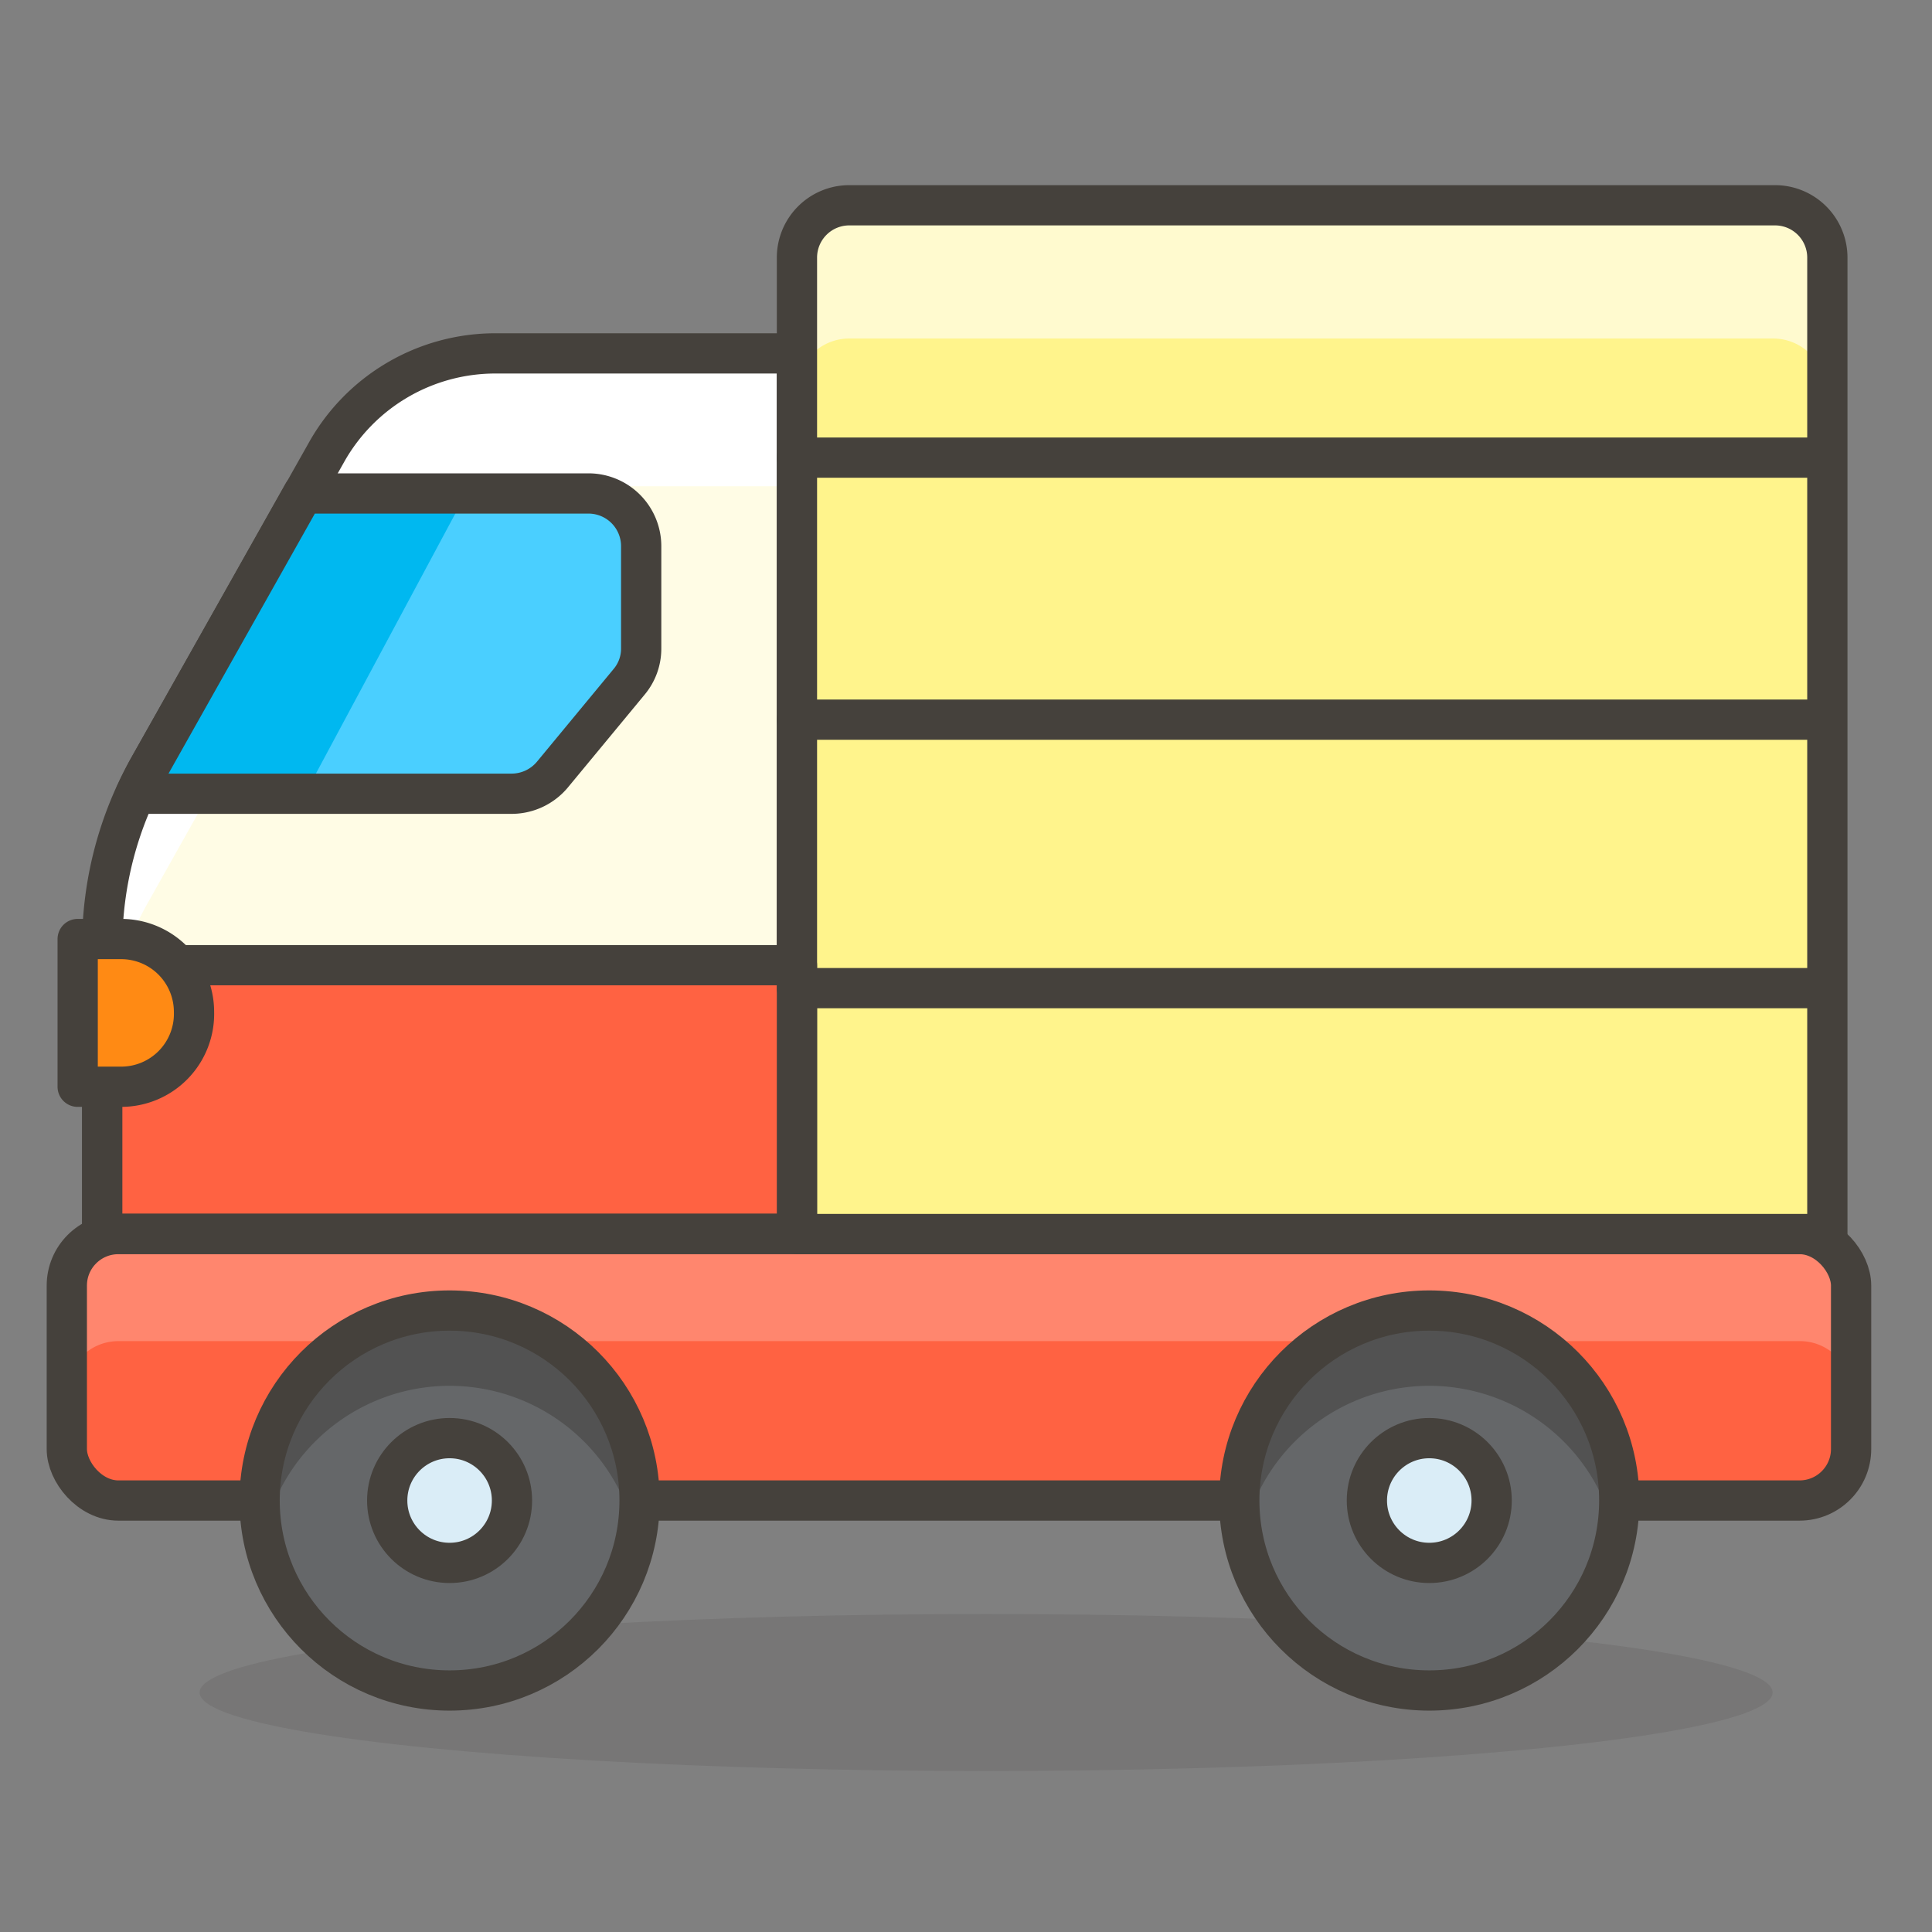
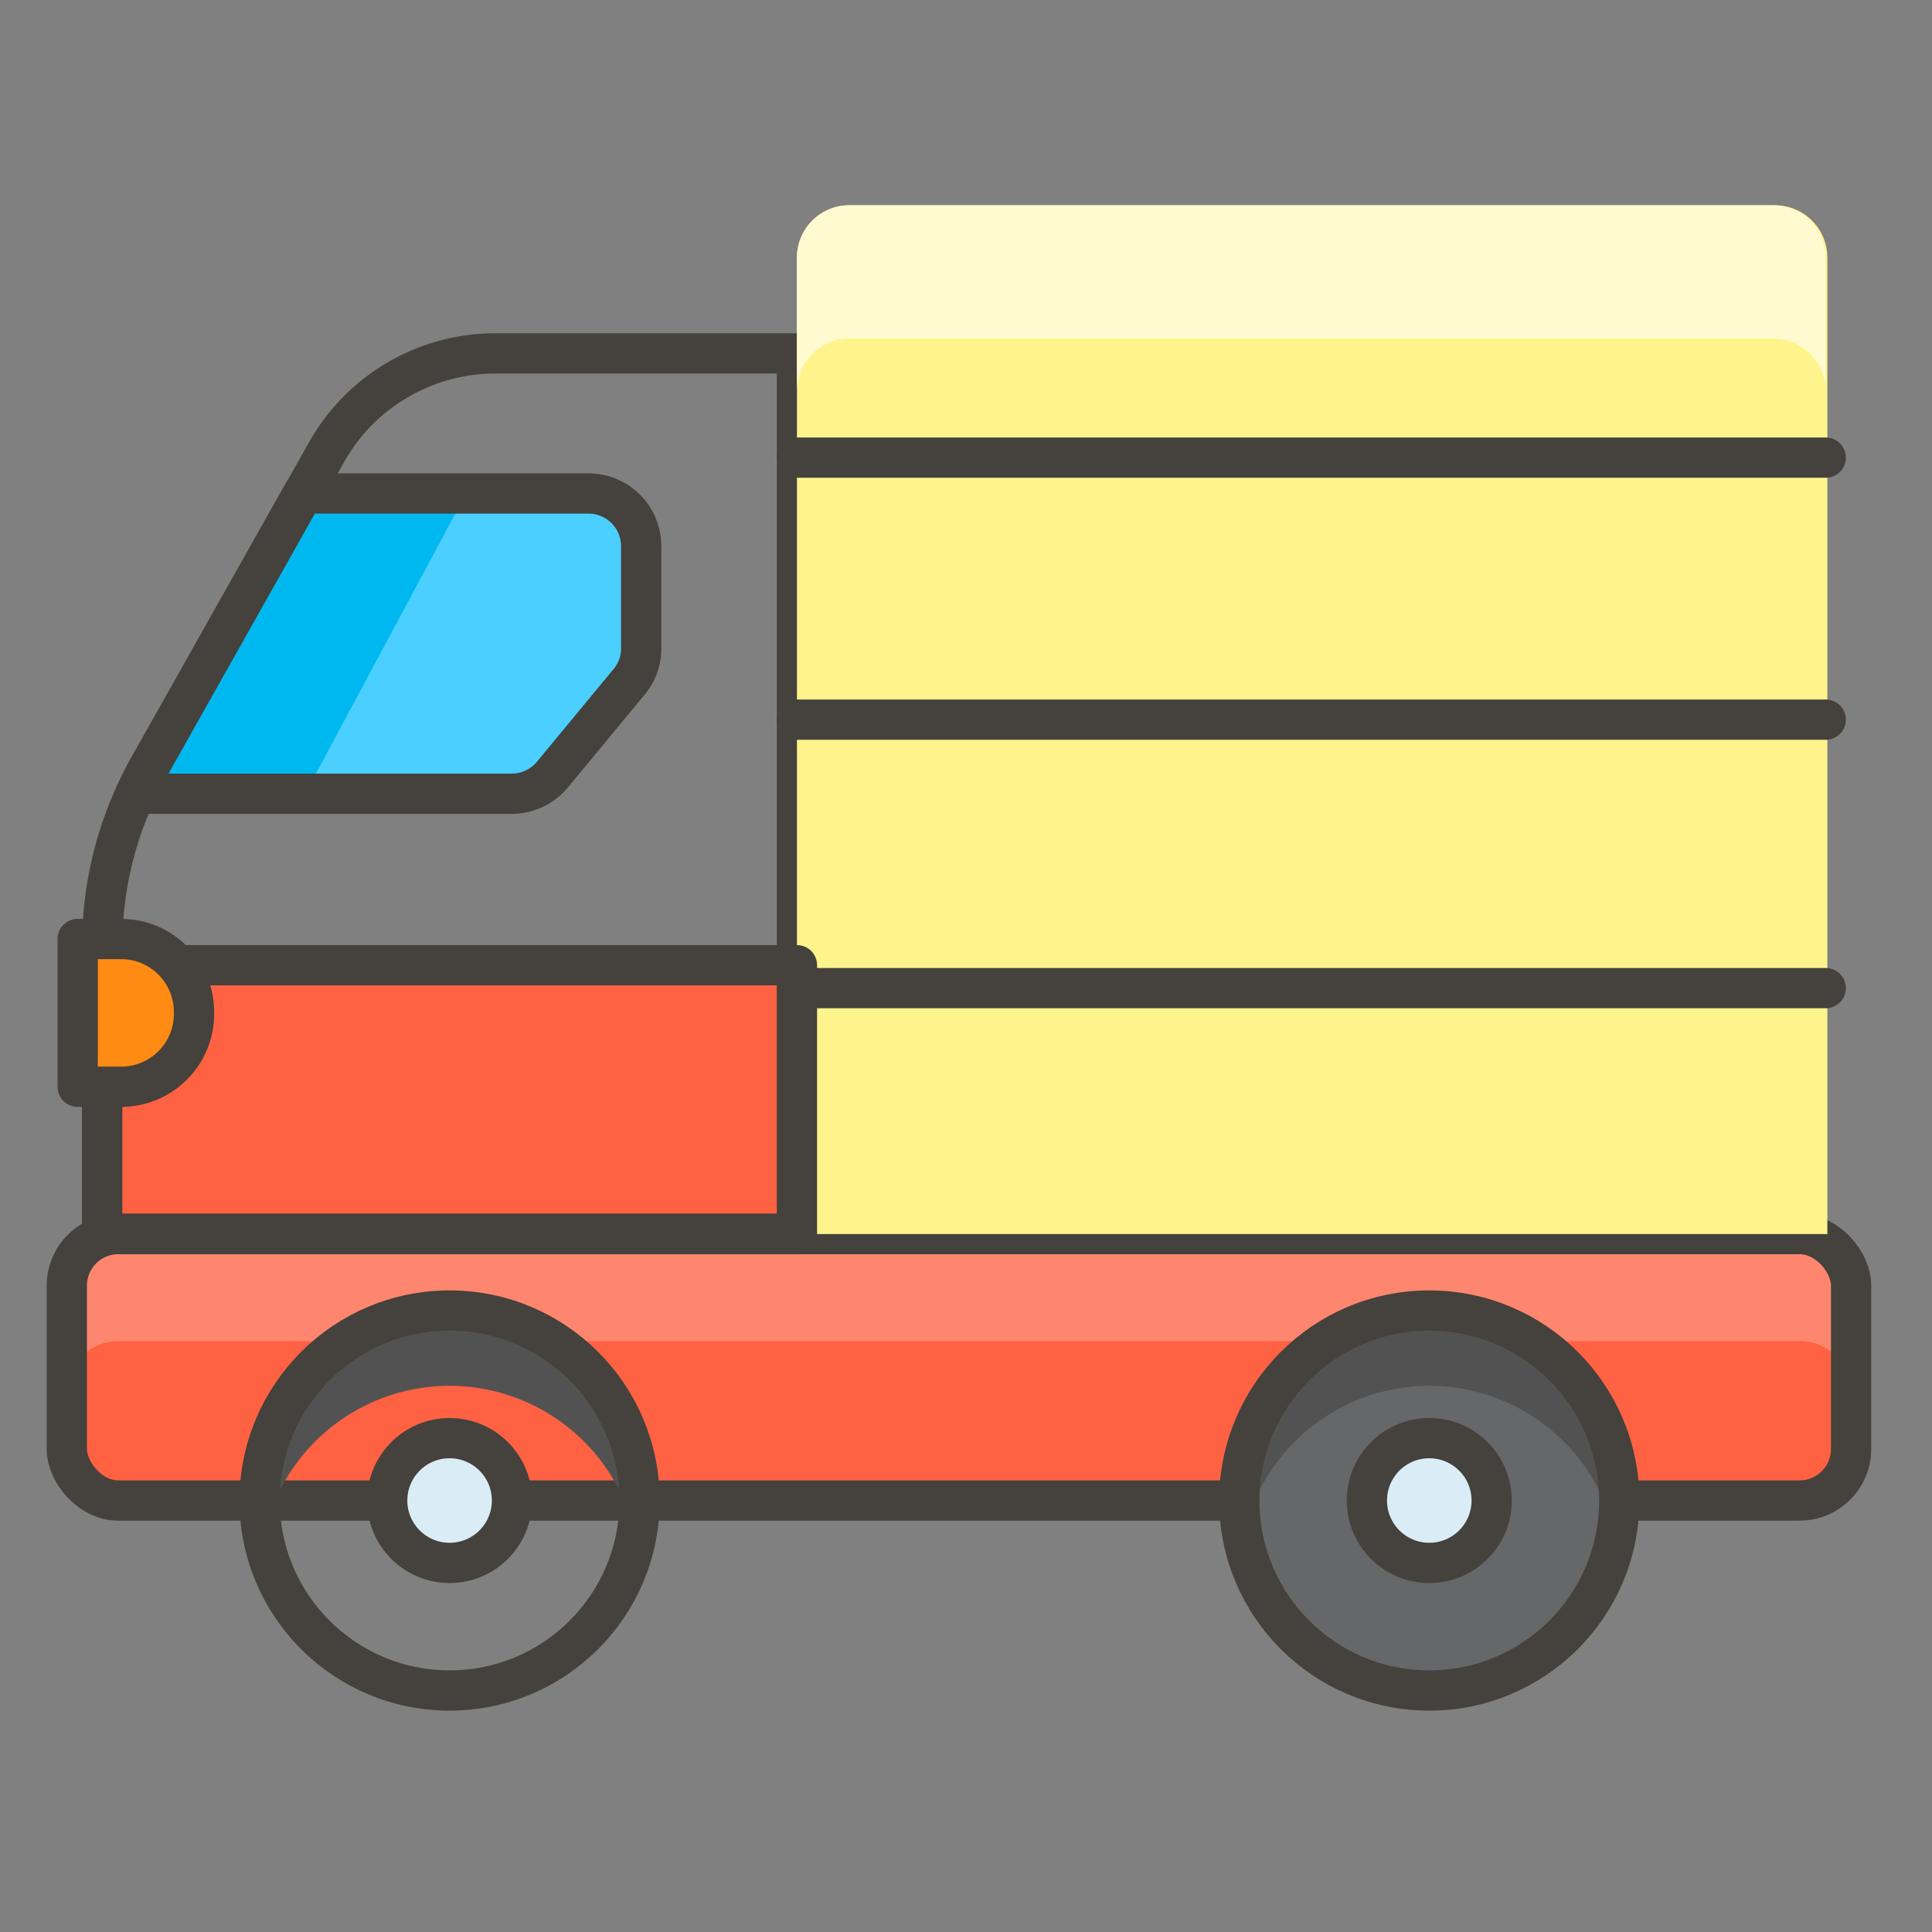
<svg xmlns="http://www.w3.org/2000/svg" id="Icons" viewBox="0 0 48 48">
  <rect x="0" y="0" width="48" height="48" fill="#808080" stroke="none" />
  <defs>
    <style>.cls-1{fill:#45413c;opacity:0.15;}.cls-2{fill:#fffce5;}.cls-3{fill:#fff;}.cls-4{fill:none;}.cls-11,.cls-14,.cls-15,.cls-4{stroke:#45413c;stroke-linecap:round;stroke-linejoin:round;}.cls-11,.cls-5{fill:#ff6242;}.cls-6{fill:#ff866e;}.cls-7{fill:#fff48c;}.cls-8{fill:#fffacf;}.cls-9{fill:#656769;}.cls-10{fill:#525252;}.cls-12{fill:#00b8f0;}.cls-13{fill:#4acfff;}.cls-14{fill:#ff8a14;}.cls-15{fill:#daedf7;}</style>
  </defs>
  <title>613-delivery-truck</title>
  <g id="_Group_" data-name="&lt;Group&gt;">
-     <ellipse id="_Ellipse_" data-name="&lt;Ellipse&gt;" class="cls-1" cx="24.5" cy="42.05" rx="19.54" ry="1.95" />
-     <path id="_Path_" data-name="&lt;Path&gt;" class="cls-2" d="M19.8,30.66H2.54V23.47A9,9,0,0,1,3.68,19.1l4.43-7.86a4.81,4.81,0,0,1,4.2-2.46H19.8Z" />
-     <path id="_Path_2" data-name="&lt;Path&gt;" class="cls-3" d="M12.31,8.78a4.81,4.81,0,0,0-4.2,2.46L3.69,19.1a8.94,8.94,0,0,0-1.15,4.37v3.29A8.88,8.88,0,0,1,3.69,22.4l4.42-7.87a4.82,4.82,0,0,1,4.2-2.45H19.8V8.78Z" />
    <path id="_Path_3" data-name="&lt;Path&gt;" class="cls-4" d="M19.8,30.66H2.54V23.47A9,9,0,0,1,3.68,19.1l4.43-7.86a4.81,4.81,0,0,1,4.2-2.46H19.8Z" />
    <rect id="_Rectangle_" data-name="&lt;Rectangle&gt;" class="cls-5" x="1.66" y="30.66" width="44.33" height="6.62" rx="1.28" ry="1.28" />
    <path id="_Path_4" data-name="&lt;Path&gt;" class="cls-6" d="M44.71,30.66H2.94a1.28,1.28,0,0,0-1.28,1.28V34.6a1.28,1.28,0,0,1,1.28-1.28H44.71A1.28,1.28,0,0,1,46,34.6V31.94A1.28,1.28,0,0,0,44.71,30.66Z" />
    <rect id="_Rectangle_2" data-name="&lt;Rectangle&gt;" class="cls-4" x="1.66" y="30.66" width="44.33" height="6.62" rx="1.28" ry="1.28" />
    <path id="_Rectangle_3" data-name="&lt;Rectangle&gt;" class="cls-7" d="M21.1,5.1h23a1.3,1.3,0,0,1,1.3,1.3V30.66a0,0,0,0,1,0,0H19.8a0,0,0,0,1,0,0V6.4a1.3,1.3,0,0,1,1.3-1.3Z" />
    <path id="_Path_5" data-name="&lt;Path&gt;" class="cls-8" d="M44.05,5.1H21.1a1.3,1.3,0,0,0-1.3,1.3V9.71a1.3,1.3,0,0,1,1.3-1.3H44.05a1.31,1.31,0,0,1,1.31,1.3V6.4A1.31,1.31,0,0,0,44.05,5.1Z" />
-     <path id="_Rectangle_4" data-name="&lt;Rectangle&gt;" class="cls-4" d="M21.1,5.1h23a1.3,1.3,0,0,1,1.3,1.3V30.66a0,0,0,0,1,0,0H19.8a0,0,0,0,1,0,0V6.4a1.3,1.3,0,0,1,1.3-1.3Z" />
-     <circle id="_Path_6" data-name="&lt;Path&gt;" class="cls-9" cx="11.17" cy="37.28" r="4.72" />
    <circle id="_Path_7" data-name="&lt;Path&gt;" class="cls-9" cx="35.51" cy="37.28" r="4.72" />
    <path id="_Path_8" data-name="&lt;Path&gt;" class="cls-10" d="M11.17,34.43a4.73,4.73,0,0,1,4.63,3.78,4.72,4.72,0,1,0-9.26,0A4.73,4.73,0,0,1,11.17,34.43Z" />
    <path id="_Path_9" data-name="&lt;Path&gt;" class="cls-10" d="M35.51,34.43a4.73,4.73,0,0,1,4.63,3.78,4.72,4.72,0,1,0-9.26,0A4.73,4.73,0,0,1,35.51,34.43Z" />
    <circle id="_Path_10" data-name="&lt;Path&gt;" class="cls-4" cx="11.17" cy="37.28" r="4.72" />
    <circle id="_Path_11" data-name="&lt;Path&gt;" class="cls-4" cx="35.51" cy="37.28" r="4.72" />
    <rect id="_Rectangle_5" data-name="&lt;Rectangle&gt;" class="cls-11" x="2.54" y="23.98" width="17.26" height="6.67" />
    <path class="cls-12" d="M14.63,12.26H7.53L3.68,19.1c-.11.2-.21.41-.31.62h9.35a1.32,1.32,0,0,0,1-.47l1.91-2.31a1.28,1.28,0,0,0,.3-.83V13.57A1.31,1.31,0,0,0,14.63,12.26Z" />
    <path id="_Path_12" data-name="&lt;Path&gt;" class="cls-13" d="M14.63,12.26H11.58l-4,7.46h5.12a1.31,1.31,0,0,0,1-.47l1.91-2.31a1.28,1.28,0,0,0,.3-.83V13.57A1.31,1.31,0,0,0,14.63,12.26Z" />
    <path class="cls-4" d="M14.63,12.26H7.53L3.68,19.1c-.11.2-.21.41-.31.62h9.35a1.32,1.32,0,0,0,1-.47l1.91-2.31a1.28,1.28,0,0,0,.3-.83V13.57A1.31,1.31,0,0,0,14.63,12.26Z" />
    <path class="cls-14" d="M4.82,25.14A1.81,1.81,0,0,0,3,23.33H1.93V27H3A1.81,1.81,0,0,0,4.82,25.14Z" />
    <line id="_Path_13" data-name="&lt;Path&gt;" class="cls-4" x1="19.8" y1="11.37" x2="45.36" y2="11.37" />
    <line id="_Path_14" data-name="&lt;Path&gt;" class="cls-4" x1="19.8" y1="17.88" x2="45.36" y2="17.88" />
    <line id="_Path_15" data-name="&lt;Path&gt;" class="cls-4" x1="19.8" y1="24.55" x2="45.36" y2="24.55" />
    <circle id="_Path_16" data-name="&lt;Path&gt;" class="cls-15" cx="11.17" cy="37.28" r="1.55" />
    <circle id="_Path_17" data-name="&lt;Path&gt;" class="cls-15" cx="35.51" cy="37.28" r="1.55" />
  </g>
</svg>